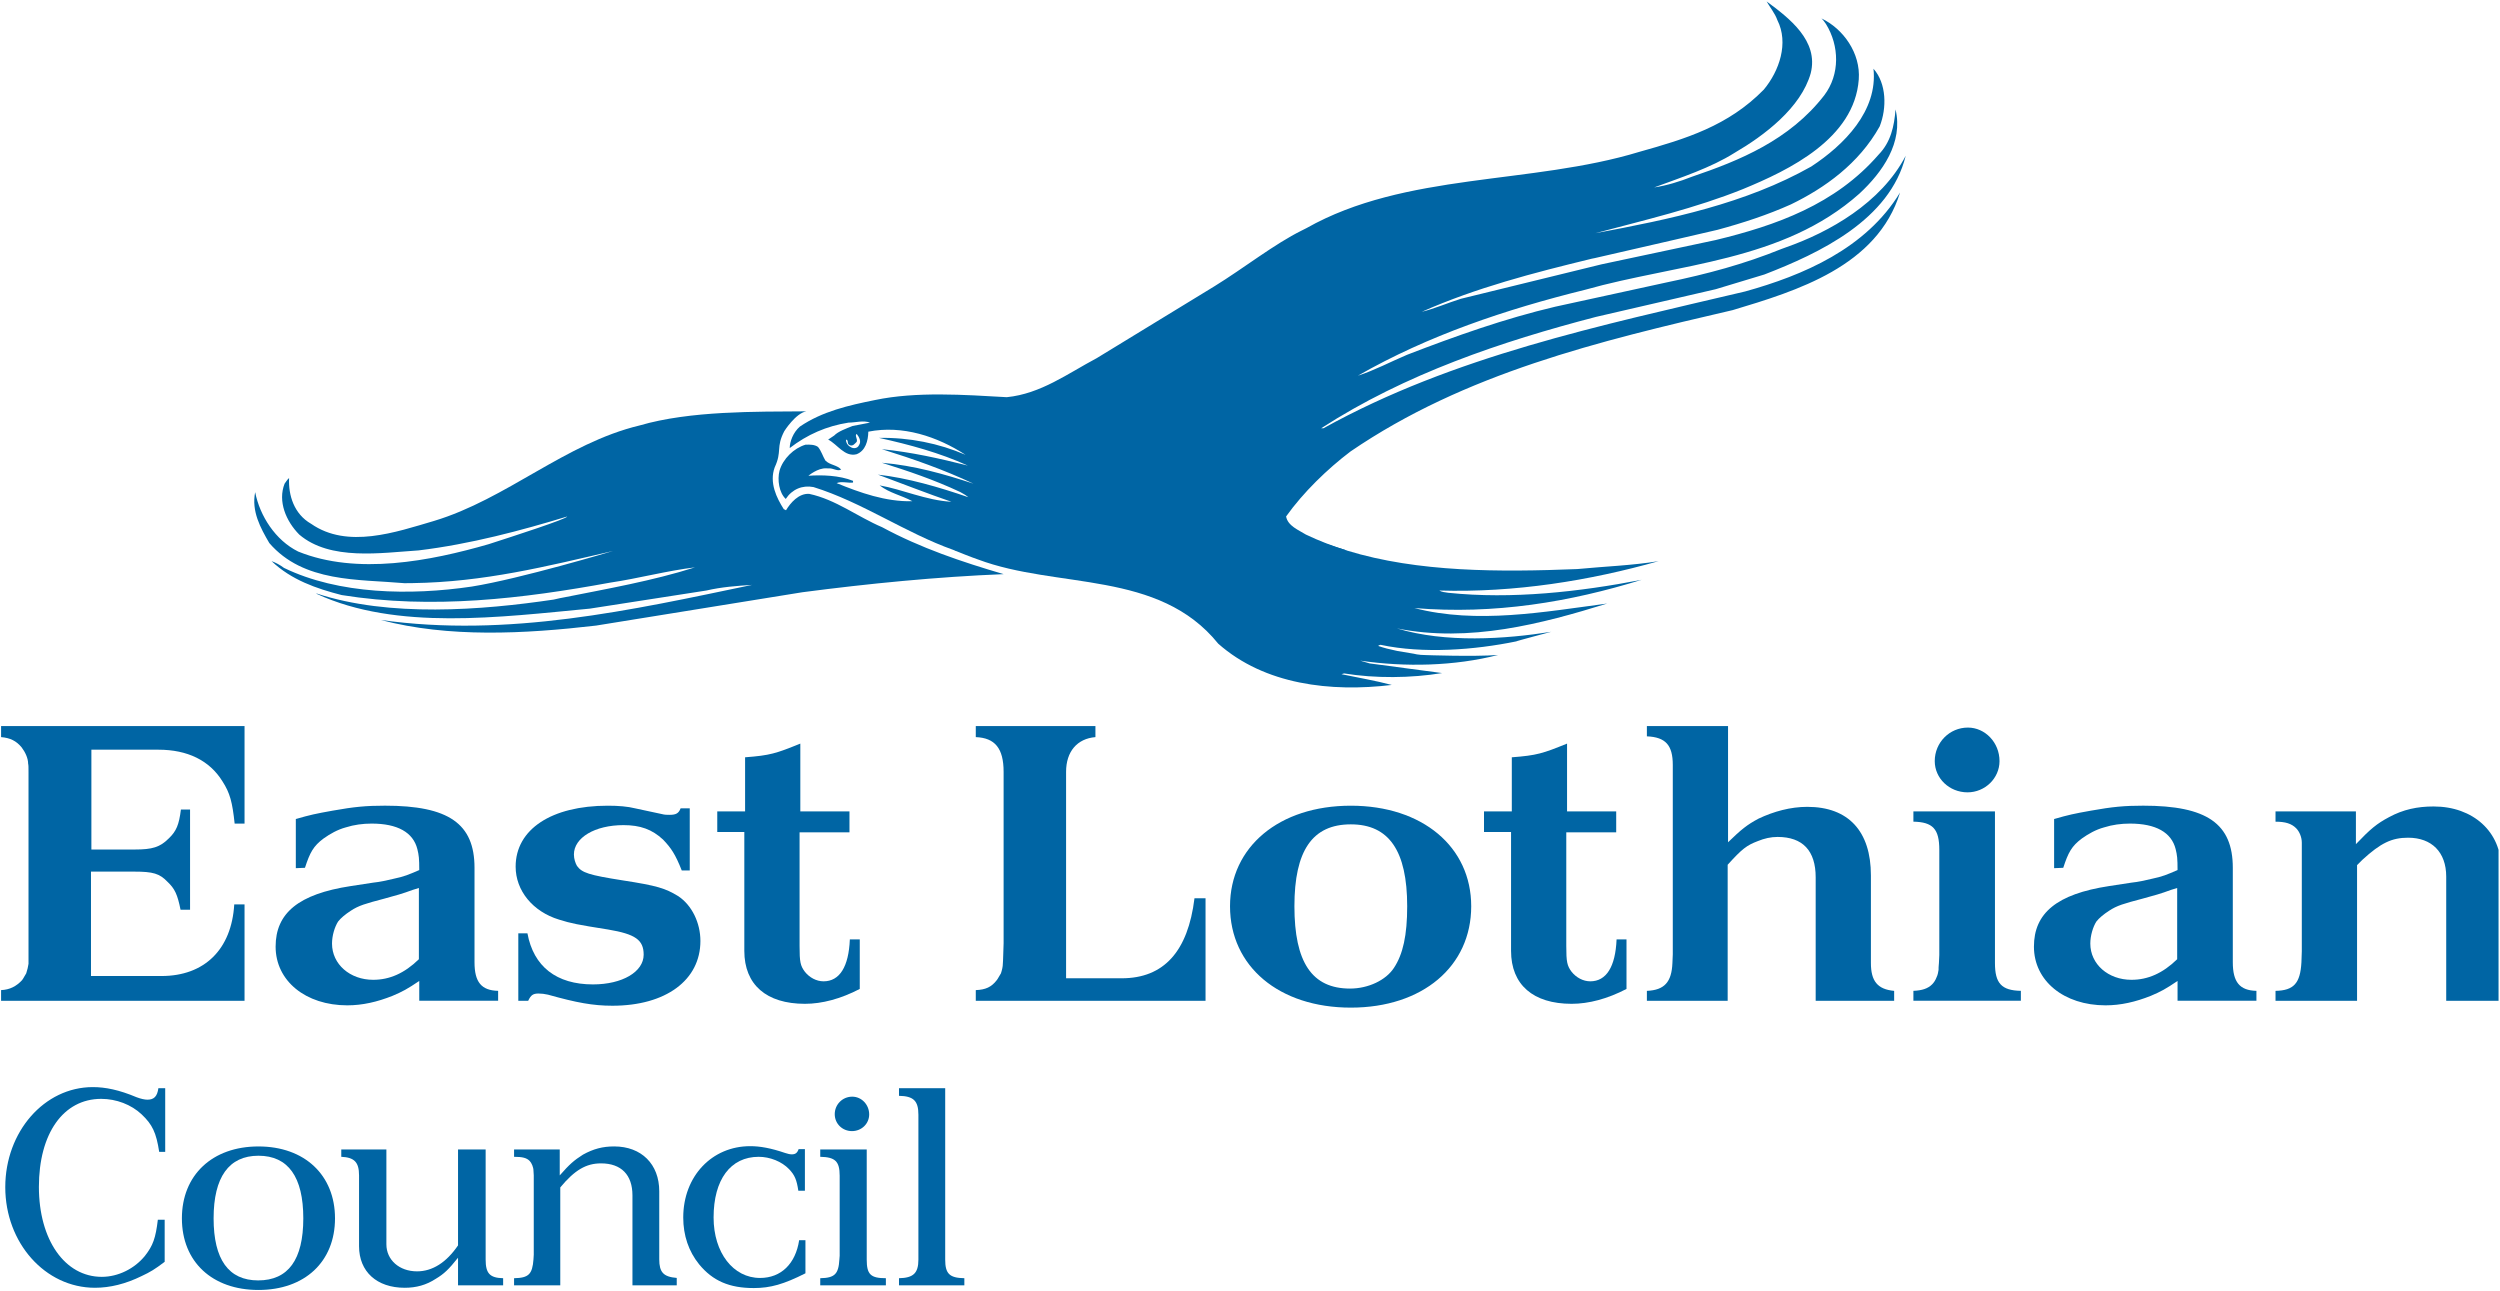
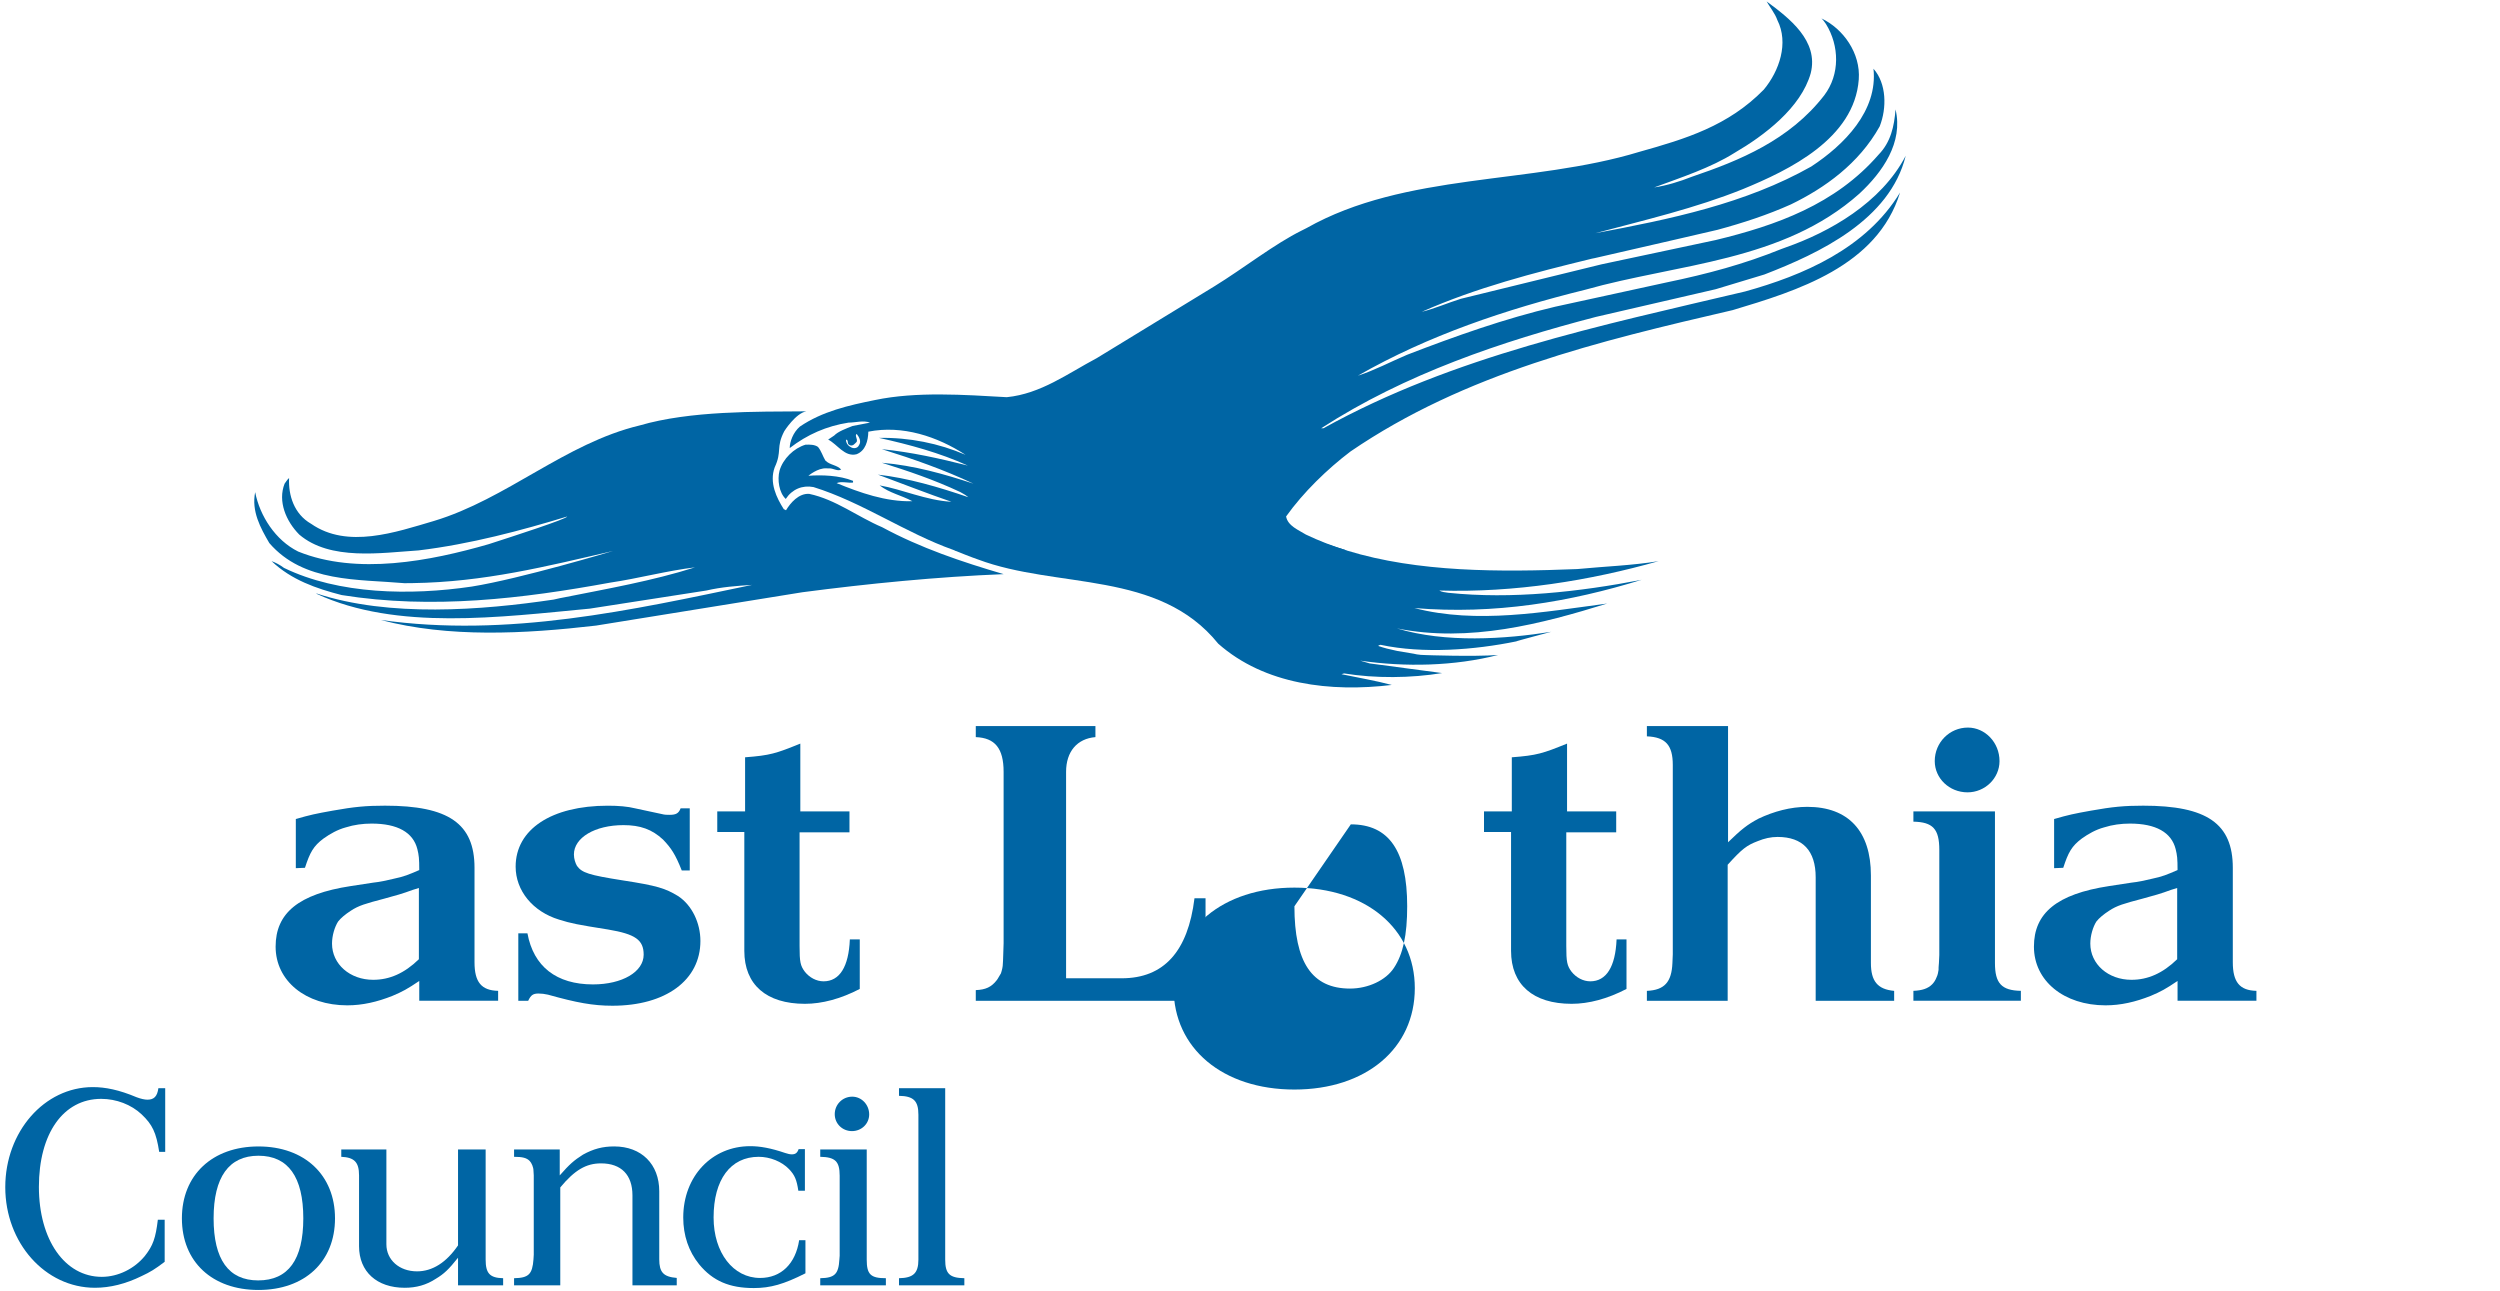
<svg xmlns="http://www.w3.org/2000/svg" width="1000" height="516.405" id="svg68277" version="1.1">
  <defs id="defs68279">
    <clipPath id="clipPath67680">
      <path d="m 0,0 595.276,0 0,841.89 L 0,841.89 0,0 z" id="path67682" />
    </clipPath>
    <clipPath id="clipPath67656">
      <path d="m 0,0 595.276,0 0,841.89 L 0,841.89 0,0 z" id="path67658" />
    </clipPath>
    <clipPath id="clipPath69008">
      <path d="m 460.12,511.824 106.809,0 0,55.105 -106.809,0 0,-55.105 z" id="path69010" />
    </clipPath>
  </defs>
  <g id="layer1" transform="translate(-473.131,-407.424)">
    <g transform="matrix(9.353,0,0,-9.353,-3829.938,5710.493)" id="g69004">
      <g id="g69006" clip-path="url(#clipPath69008)">
        <g id="g69012" transform="translate(466.847,520.452)">
          <path d="m 0,0 c -0.047,-0.35 -0.187,-0.491 -0.468,-0.491 -0.117,0 -0.28,0.035 -0.467,0.106 -0.749,0.315 -1.333,0.432 -1.871,0.432 -2.07,0 -3.742,-1.906 -3.742,-4.28 0,-2.384 1.707,-4.302 3.835,-4.302 0.643,0 1.31,0.163 2,0.502 0.374,0.176 0.549,0.281 0.982,0.608 l 0,1.801 -0.292,0 c -0.094,-0.795 -0.211,-1.11 -0.55,-1.544 -0.444,-0.549 -1.146,-0.9 -1.847,-0.9 -1.579,0 -2.69,1.579 -2.69,3.847 0,2.28 1.041,3.765 2.666,3.765 0.643,0 1.287,-0.245 1.731,-0.666 0.456,-0.433 0.62,-0.772 0.748,-1.602 l 0.257,0 L 0.292,0 0,0 z" style="fill:#0065a4;fill-opacity:1;fill-rule:nonzero;stroke:none" id="path69014" />
        </g>
        <g id="g69016" transform="translate(471.127,517.564)">
          <path d="m 0,0 c 1.275,0 1.918,-0.912 1.918,-2.678 0,-1.765 -0.643,-2.654 -1.93,-2.654 -1.262,0 -1.906,0.889 -1.906,2.654 C -1.918,-0.912 -1.263,0 0,0 m -3.274,-2.678 c 0,-1.859 1.298,-3.063 3.274,-3.063 1.976,0 3.274,1.204 3.274,3.063 0,1.848 -1.298,3.075 -3.274,3.075 -1.976,0 -3.274,-1.227 -3.274,-3.075" style="fill:#0065a4;fill-opacity:1;fill-rule:evenodd;stroke:none" id="path69018" />
        </g>
        <g id="g69020" transform="translate(474.669,517.518)">
          <path d="m 0,0 c 0.561,-0.023 0.76,-0.234 0.76,-0.795 l 0,-3.029 c 0,-1.088 0.76,-1.777 1.953,-1.777 0.491,0 0.923,0.117 1.333,0.386 0.35,0.21 0.549,0.398 0.947,0.9 l 0,-1.181 1.929,0 0,0.304 c -0.573,0.012 -0.748,0.21 -0.748,0.796 l 0,4.711 -1.181,0 0,-4.104 c -0.503,-0.736 -1.099,-1.11 -1.754,-1.11 -0.76,0 -1.31,0.491 -1.31,1.157 l 0,4.057 L 0,0.315 0,0 z" style="fill:#0065a4;fill-opacity:1;fill-rule:nonzero;stroke:none" id="path69022" />
        </g>
        <g id="g69024" transform="translate(482.059,512.022)">
          <path d="m 0,0 1.976,0 0,4.186 c 0.62,0.749 1.111,1.029 1.742,1.029 0.866,0 1.345,-0.491 1.345,-1.368 l 0,-3.847 1.894,0 0,0.316 C 6.384,0.363 6.209,0.562 6.209,1.111 l 0,2.911 C 6.209,5.18 5.449,5.94 4.28,5.94 3.789,5.94 3.391,5.835 2.947,5.589 2.561,5.344 2.374,5.18 1.953,4.701 l 0,1.11 L 0,5.811 0,5.496 C 0.363,5.496 0.538,5.449 0.666,5.32 0.748,5.239 0.83,5.051 0.83,4.9 L 0.842,4.701 0.842,1.31 0.83,1.111 C 0.783,0.468 0.62,0.316 0,0.304 L 0,0 z" style="fill:#0065a4;fill-opacity:1;fill-rule:nonzero;stroke:none" id="path69026" />
        </g>
        <g id="g69028" transform="translate(494.228,517.845)">
          <path d="m 0,0 c -0.058,-0.164 -0.14,-0.222 -0.292,-0.222 -0.082,0 -0.176,0.023 -0.281,0.058 -0.62,0.211 -1.076,0.292 -1.497,0.292 -1.637,0 -2.864,-1.285 -2.864,-3.051 0,-0.772 0.234,-1.45 0.678,-2 0.585,-0.713 1.298,-1.017 2.338,-1.017 0.714,0 1.287,0.164 2.21,0.631 l 0,1.415 -0.269,0 c -0.152,-1.005 -0.771,-1.614 -1.672,-1.614 -1.145,0 -1.987,1.076 -1.987,2.585 0,1.625 0.725,2.596 1.929,2.596 0.479,0 0.982,-0.199 1.298,-0.527 0.245,-0.257 0.327,-0.456 0.397,-0.923 l 0.281,0 L 0.269,0 0,0 z" style="fill:#0065a4;fill-opacity:1;fill-rule:nonzero;stroke:none" id="path69030" />
        </g>
        <g id="g69032" transform="translate(495.773,519.342)">
          <path d="m 0,0 c 0,-0.409 0.327,-0.725 0.737,-0.725 0.409,0 0.736,0.316 0.736,0.713 0,0.421 -0.327,0.76 -0.725,0.76 C 0.327,0.748 0,0.409 0,0 m -0.62,-7.32 2.807,0 0,0.304 c -0.655,0 -0.819,0.164 -0.819,0.796 l 0,4.711 -1.988,0 0,-0.315 c 0.632,-0.012 0.831,-0.187 0.831,-0.807 l 0,-3.426 -0.012,-0.152 C 0.164,-6.841 0,-7.004 -0.62,-7.016 l 0,-0.304 z" style="fill:#0065a4;fill-opacity:1;fill-rule:evenodd;stroke:none" id="path69034" />
        </g>
        <g id="g69036" transform="translate(498.521,512.022)">
          <path d="m 0,0 2.795,0 0,0.304 C 2.163,0.316 1.976,0.491 1.976,1.1 l 0,7.331 L 0,8.431 0,8.104 C 0.62,8.092 0.83,7.893 0.83,7.296 l 0,-6.091 0,-0.105 C 0.83,0.514 0.608,0.316 0,0.304 L 0,0 z" style="fill:#0065a4;fill-opacity:1;fill-rule:nonzero;stroke:none" id="path69038" />
        </g>
        <g id="g69040" transform="translate(460.12,524.191)">
-           <path d="m 0,0 10.412,0 0,4.122 -0.44,0 C 9.858,2.2 8.701,1.059 6.86,1.059 l -3.015,0 0,4.465 1.842,0 c 0.815,0 1.092,-0.081 1.434,-0.44 C 7.43,4.791 7.544,4.546 7.675,3.895 l 0.407,0 0,4.285 -0.391,0 C 7.61,7.528 7.495,7.251 7.17,6.942 6.795,6.567 6.469,6.469 5.719,6.469 l -1.857,0 0,4.269 2.868,0 c 1.238,0 2.183,-0.456 2.737,-1.352 C 9.793,8.881 9.891,8.49 9.989,7.577 l 0.423,0 0,4.172 -10.412,0 0,-0.473 C 0.391,11.244 0.652,11.113 0.88,10.836 1.027,10.641 1.157,10.38 1.157,10.135 1.173,10.086 1.173,9.972 1.173,9.777 l 0,-7.251 0,-0.587 0,-0.358 C 1.157,1.466 1.124,1.32 1.075,1.173 1.01,1.076 0.961,0.962 0.896,0.88 0.652,0.619 0.375,0.473 0,0.456 L 0,0 z" style="fill:#0065a4;fill-opacity:1;fill-rule:nonzero;stroke:none" id="path69042" />
-         </g>
+           </g>
        <g id="g69044" transform="translate(477.988,525.968)">
          <path d="m 0,0 c -0.619,-0.603 -1.255,-0.88 -1.955,-0.88 -0.994,0 -1.76,0.668 -1.76,1.548 0,0.342 0.114,0.717 0.261,0.945 0.113,0.147 0.309,0.309 0.537,0.457 0.342,0.227 0.636,0.309 1.434,0.52 0.489,0.132 0.782,0.213 1.222,0.376 L 0,3.047 0,0 z M 0.016,3.813 C -0.44,3.617 -0.619,3.536 -1.092,3.438 -1.369,3.372 -1.646,3.307 -1.955,3.275 L -2.917,3.128 c -2.232,-0.342 -3.21,-1.156 -3.21,-2.59 0,-1.467 1.287,-2.51 3.064,-2.51 0.651,0 1.287,0.147 1.939,0.408 0.423,0.179 0.635,0.293 1.14,0.635 l 0,-0.847 3.373,0 0,0.424 c -0.717,0.016 -1.01,0.375 -1.01,1.222 l 0,4.04 c 0,1.891 -1.108,2.657 -3.829,2.657 -0.815,0 -1.32,-0.049 -2.233,-0.212 -0.733,-0.131 -0.961,-0.18 -1.58,-0.359 l 0,-2.102 0.391,0.016 c 0.212,0.652 0.358,0.929 0.798,1.255 0.277,0.196 0.587,0.375 0.945,0.473 0.359,0.114 0.734,0.163 1.108,0.163 1.108,0 1.776,-0.375 1.956,-1.092 C 0,4.448 0.016,4.302 0.016,3.813" style="fill:#0065a4;fill-opacity:1;fill-rule:evenodd;stroke:none" id="path69046" />
        </g>
        <g id="g69048" transform="translate(489.181,532.42)">
          <path d="m 0,0 c -0.081,-0.212 -0.196,-0.277 -0.472,-0.277 -0.098,0 -0.212,0 -0.326,0.032 L -1.939,0 c -0.326,0.081 -0.717,0.114 -1.173,0.114 -2.412,0 -3.943,-1.011 -3.943,-2.607 0,-1.027 0.733,-1.923 1.857,-2.265 0.522,-0.163 0.766,-0.212 2.102,-0.424 1.157,-0.196 1.516,-0.44 1.516,-1.075 0,-0.734 -0.913,-1.272 -2.168,-1.272 -1.564,0 -2.542,0.766 -2.802,2.184 l -0.391,0 0,-2.884 0.423,0 c 0.114,0.245 0.212,0.31 0.44,0.31 0.131,0 0.261,-0.016 0.407,-0.049 1.223,-0.343 1.923,-0.473 2.754,-0.473 2.282,0 3.764,1.092 3.764,2.77 0,0.766 -0.358,1.532 -0.961,1.924 -0.538,0.325 -0.88,0.439 -2.363,0.667 -1.45,0.228 -1.743,0.326 -1.955,0.619 -0.065,0.114 -0.131,0.294 -0.131,0.489 0,0.717 0.897,1.255 2.119,1.255 0.717,0 1.222,-0.18 1.694,-0.619 0.343,-0.359 0.522,-0.62 0.799,-1.32 l 0.342,0 L 0.391,0 0,0 z" style="fill:#0065a4;fill-opacity:1;fill-rule:nonzero;stroke:none" id="path69050" />
        </g>
        <g id="g69052" transform="translate(490.749,531.41)">
          <path d="m 0,0 1.157,0 0,-5.084 c 0,-1.45 0.945,-2.265 2.591,-2.265 0.733,0 1.531,0.212 2.346,0.636 l 0,2.118 -0.424,0 C 5.622,-5.768 5.231,-6.387 4.546,-6.387 4.237,-6.387 3.943,-6.224 3.748,-5.98 3.552,-5.719 3.52,-5.556 3.52,-4.872 l 0,4.856 2.134,0 0,0.896 -2.102,0 0,2.9 C 2.509,3.357 2.265,3.276 1.19,3.194 L 1.19,0.88 0,0.88 0,0 z" style="fill:#0065a4;fill-opacity:1;fill-rule:nonzero;stroke:none" id="path69054" />
        </g>
        <g id="g69056" transform="translate(501.805,524.191)">
          <path d="m 0,0 9.826,0 0,4.383 -0.473,0 C 9.076,2.118 8.049,0.962 6.241,0.962 l -2.379,0 0,8.831 c 0,0.864 0.472,1.418 1.255,1.483 l 0,0.473 -5.117,0 0,-0.473 C 0.815,11.244 1.19,10.803 1.19,9.793 L 1.19,2.461 1.173,1.939 C 1.173,1.744 1.157,1.646 1.157,1.581 1.157,1.466 1.124,1.32 1.076,1.173 1.01,1.076 0.961,0.962 0.896,0.88 0.668,0.586 0.424,0.473 0,0.456 L 0,0 z" style="fill:#0065a4;fill-opacity:1;fill-rule:nonzero;stroke:none" id="path69058" />
        </g>
        <g id="g69060" transform="translate(517.844,531.736)">
-           <path d="m 0,0 c 1.629,0 2.411,-1.125 2.411,-3.503 0,-1.239 -0.179,-2.054 -0.57,-2.64 -0.342,-0.521 -1.092,-0.88 -1.874,-0.88 -1.629,0 -2.379,1.124 -2.379,3.52 C -2.412,-1.125 -1.646,0 0,0 m -5.166,-3.503 c 0,-2.575 2.102,-4.335 5.166,-4.335 3.063,0 5.149,1.76 5.149,4.335 0,2.541 -2.086,4.301 -5.149,4.301 -3.064,0 -5.166,-1.76 -5.166,-4.301" style="fill:#0065a4;fill-opacity:1;fill-rule:evenodd;stroke:none" id="path69062" />
+           <path d="m 0,0 c 1.629,0 2.411,-1.125 2.411,-3.503 0,-1.239 -0.179,-2.054 -0.57,-2.64 -0.342,-0.521 -1.092,-0.88 -1.874,-0.88 -1.629,0 -2.379,1.124 -2.379,3.52 m -5.166,-3.503 c 0,-2.575 2.102,-4.335 5.166,-4.335 3.063,0 5.149,1.76 5.149,4.335 0,2.541 -2.086,4.301 -5.149,4.301 -3.064,0 -5.166,-1.76 -5.166,-4.301" style="fill:#0065a4;fill-opacity:1;fill-rule:evenodd;stroke:none" id="path69062" />
        </g>
        <g id="g69064" transform="translate(523.54,531.41)">
          <path d="m 0,0 1.157,0 0,-5.084 c 0,-1.45 0.945,-2.265 2.59,-2.265 0.734,0 1.532,0.212 2.347,0.636 l 0,2.118 -0.424,0 C 5.621,-5.768 5.23,-6.387 4.546,-6.387 c -0.31,0 -0.603,0.163 -0.799,0.407 -0.195,0.261 -0.228,0.424 -0.228,1.108 l 0,4.856 2.135,0 0,0.896 -2.102,0 0,2.9 C 2.509,3.357 2.265,3.276 1.189,3.194 L 1.189,0.88 0,0.88 0,0 z" style="fill:#0065a4;fill-opacity:1;fill-rule:nonzero;stroke:none" id="path69066" />
        </g>
        <g id="g69068" transform="translate(530.506,524.191)">
          <path d="m 0,0 3.455,0 0,5.817 c 0.619,0.684 0.814,0.831 1.287,1.011 0.277,0.114 0.554,0.179 0.847,0.179 1.075,0 1.63,-0.587 1.63,-1.727 l 0,-5.28 3.356,0 0,0.424 C 9.858,0.489 9.581,0.848 9.581,1.613 l 0,3.748 C 9.581,7.251 8.62,8.294 6.86,8.294 6.143,8.294 5.426,8.098 4.774,7.789 4.286,7.528 4.041,7.332 3.471,6.779 l 0,4.97 -3.471,0 0,-0.44 c 0.799,-0.033 1.108,-0.375 1.108,-1.223 l 0,-8.098 L 1.092,1.613 C 1.059,0.799 0.75,0.456 0,0.424 L 0,0 z" style="fill:#0065a4;fill-opacity:1;fill-rule:nonzero;stroke:none" id="path69070" />
        </g>
        <g id="g69072" transform="translate(542.817,534.441)">
          <path d="M 0,0 C 0,-0.733 0.619,-1.336 1.402,-1.336 2.151,-1.336 2.77,-0.733 2.77,0 2.77,0.799 2.151,1.434 1.418,1.434 0.635,1.434 0,0.799 0,0 m -0.913,-10.249 4.596,0 0,0.424 C 2.852,-9.809 2.575,-9.5 2.575,-8.636 l 0,6.485 -3.488,0 0,-0.439 c 0.832,-0.017 1.108,-0.31 1.108,-1.207 l 0,-4.497 -0.016,-0.342 C 0.163,-8.766 0.163,-8.88 0.163,-8.929 0.147,-9.027 0.13,-9.141 0.081,-9.238 0.033,-9.369 -0.033,-9.467 -0.114,-9.549 -0.293,-9.728 -0.538,-9.809 -0.913,-9.825 l 0,-0.424 z" style="fill:#0065a4;fill-opacity:1;fill-rule:evenodd;stroke:none" id="path69074" />
        </g>
        <g id="g69076" transform="translate(553.185,525.968)">
          <path d="m 0,0 c -0.619,-0.603 -1.255,-0.88 -1.956,-0.88 -0.994,0 -1.759,0.668 -1.759,1.548 0,0.342 0.114,0.717 0.26,0.945 0.114,0.147 0.31,0.309 0.538,0.457 0.342,0.227 0.636,0.309 1.434,0.52 0.489,0.132 0.783,0.213 1.222,0.376 L 0,3.047 0,0 z M 0.016,3.813 C -0.44,3.617 -0.619,3.536 -1.092,3.438 -1.369,3.372 -1.646,3.307 -1.956,3.275 L -2.917,3.128 c -2.232,-0.342 -3.209,-1.156 -3.209,-2.59 0,-1.467 1.286,-2.51 3.063,-2.51 0.651,0 1.287,0.147 1.939,0.408 0.424,0.179 0.635,0.293 1.14,0.635 l 0,-0.847 3.373,0 0,0.424 c -0.717,0.016 -1.01,0.375 -1.01,1.222 l 0,4.04 c 0,1.891 -1.108,2.657 -3.83,2.657 -0.814,0 -1.319,-0.049 -2.232,-0.212 -0.733,-0.131 -0.961,-0.18 -1.58,-0.359 l 0,-2.102 0.391,0.016 c 0.212,0.652 0.359,0.929 0.798,1.255 0.277,0.196 0.587,0.375 0.946,0.473 0.358,0.114 0.733,0.163 1.108,0.163 1.107,0 1.776,-0.375 1.955,-1.092 C 0,4.448 0.016,4.302 0.016,3.813" style="fill:#0065a4;fill-opacity:1;fill-rule:evenodd;stroke:none" id="path69078" />
        </g>
        <g id="g69080" transform="translate(557.391,524.191)">
-           <path d="m 0,0 3.487,0 0,5.801 0.228,0.228 C 4.497,6.746 4.97,6.974 5.67,6.974 6.681,6.974 7.3,6.355 7.3,5.312 L 7.3,0 l 3.357,0 0,0.424 C 9.94,0.521 9.646,0.864 9.646,1.646 l 0,4.041 C 9.646,7.218 8.457,8.31 6.762,8.31 6.061,8.31 5.459,8.18 4.856,7.854 4.335,7.577 4.057,7.349 3.438,6.698 l 0,1.4 -3.438,0 0,-0.439 c 0.424,0 0.684,-0.082 0.88,-0.278 0.146,-0.146 0.244,-0.39 0.244,-0.618 l 0,-0.294 0,-4.351 L 1.108,1.646 C 1.059,0.749 0.782,0.44 0,0.424 L 0,0 z" style="fill:#0065a4;fill-opacity:1;fill-rule:nonzero;stroke:none" id="path69082" />
-         </g>
+           </g>
        <g id="g69084" transform="translate(494.56,549.4)">
          <path d="m 0,0 c -0.46,-0.079 -0.943,-0.846 -0.943,-0.846 -0.369,-0.707 -0.085,-0.852 -0.411,-1.548 -0.242,-0.658 0.085,-1.317 0.387,-1.789 l 0.096,-0.048 C -0.683,-3.917 -0.327,-3.5 0.121,-3.53 1.257,-3.772 2.188,-4.509 3.24,-4.956 4.884,-5.845 6.643,-6.437 8.438,-6.963 5.579,-7.078 2.653,-7.368 -0.169,-7.737 l -8.825,-1.426 c -3.071,-0.357 -6.305,-0.526 -9.212,0.241 5.44,-0.767 10.711,0.417 15.885,1.499 -0.665,-0.042 -1.306,-0.09 -1.958,-0.241 L -9.26,-8.438 c -3.838,-0.363 -8.263,-0.949 -11.678,0.629 l -0.024,0.024 c 3.113,-1.034 7.096,-0.72 10.155,-0.266 0.096,0.03 0.459,0.097 0.459,0.097 1.783,0.356 3.784,0.707 5.585,1.281 -1.209,-0.145 -2.406,-0.472 -3.627,-0.653 -3.735,-0.683 -7.598,-1.154 -11.484,-0.532 -1.082,0.278 -2.152,0.647 -2.998,1.451 0.145,-0.049 0.368,-0.163 0.532,-0.29 2.345,-1.137 5.409,-1.185 8.027,-0.798 2.079,0.332 6.044,1.523 6.044,1.523 -2.853,-0.659 -5.506,-1.332 -8.583,-1.375 l -0.339,-0.003 c -1.97,0.175 -4.315,0.018 -5.778,1.717 -0.381,0.652 -0.768,1.36 -0.605,2.176 0.2,-1.016 0.865,-2.056 1.838,-2.539 2.521,-1.022 5.658,-0.405 8.148,0.314 1.07,0.345 3.33,1.076 3.361,1.185 -1.941,-0.592 -4.147,-1.185 -6.359,-1.451 -1.596,-0.103 -3.778,-0.453 -5.102,0.677 -0.568,0.574 -0.924,1.421 -0.628,2.176 0.066,0.079 0.103,0.169 0.193,0.242 -0.036,-0.737 0.212,-1.541 0.943,-1.958 1.554,-1.082 3.621,-0.357 5.247,0.121 3.113,0.936 5.621,3.324 8.8,4.086 C -4.956,0.03 -2.182,-0.018 0,0" style="fill:#0065a4;fill-opacity:1;fill-rule:nonzero;stroke:none" id="path69086" />
        </g>
        <g id="g69088" transform="translate(516.538,548.627)">
          <path d="M 0,0 -0.097,-0.073 0,0 z" style="fill:#0065a4;fill-opacity:1;fill-rule:evenodd;stroke:none" id="path69090" />
        </g>
        <g id="g69092" transform="translate(517.681,543.445)">
          <path d="m 0,0 c 3.036,-0.935 6.552,-0.922 9.846,-0.791 1.191,0.115 2.351,0.152 3.482,0.339 C 10.384,-1.286 7.174,-1.806 3.947,-1.709 4.043,-1.77 4.194,-1.788 4.333,-1.806 7.047,-2.09 9.949,-1.764 12.602,-1.25 9.538,-2.199 6.316,-2.743 2.883,-2.459 5.554,-3.154 8.437,-2.622 11.128,-2.265 8.341,-3.13 5.234,-3.952 2.134,-3.329 c 2.079,-0.629 4.612,-0.46 6.6,-0.145 0,0 -1.53,-0.405 -1.499,-0.411 C 5.464,-4.248 3.275,-4.423 1.432,-4.03 1.396,-4.042 1.36,-4.049 1.335,-4.079 1.638,-4.182 1.765,-4.208 2.145,-4.292 L 2.847,-4.41 c 0,0 0.201,-0.06 0.534,-0.06 0,0 2.028,-0.074 3.08,0.005 C 4.599,-4.943 2.496,-4.991 0.562,-4.707 l 0.406,-0.119 3.1,-0.413 C 2.732,-5.457 1.211,-5.472 -0.125,-5.254 l -0.111,-0.033 c 0.719,-0.152 1.451,-0.273 2.151,-0.46 -2.605,-0.314 -5.433,0.006 -7.422,1.765 -2.551,3.161 -6.879,2.327 -10.276,3.602 -0.286,0.097 -0.797,0.303 -0.989,0.381 l 4.253,4.009 z" style="fill:#0065a4;fill-opacity:1;fill-rule:evenodd;stroke:none" id="path69094" />
        </g>
        <g id="g69096" transform="translate(496.809,547.95)">
          <path d="M 0,0 C -0.067,-0.151 -0.26,-0.151 -0.363,-0.073 -0.484,-0.012 -0.556,0.109 -0.556,0.242 -0.411,0.211 -0.55,0.066 -0.387,0 c 0.133,-0.048 0.206,0.066 0.29,0.145 0.049,0.133 -0.097,0.266 0,0.339 C 0.006,0.351 0.115,0.163 0,0 m 4.101,-4.504 c -0.047,0.02 -0.075,0.031 -0.075,0.031 -2.013,0.713 -3.905,2.043 -5.972,2.684 -0.471,0.09 -0.912,-0.091 -1.185,-0.508 -0.284,0.26 -0.368,0.822 -0.266,1.209 0.146,0.508 0.611,0.961 1.113,1.112 0.193,0.006 0.387,0.006 0.532,-0.097 0.145,-0.175 0.199,-0.387 0.314,-0.58 0.193,-0.199 0.502,-0.187 0.677,-0.387 -0.163,-0.09 -0.339,0.067 -0.532,0.049 l -0.1,0.003 c -0.368,0.024 -0.77,-0.318 -0.77,-0.318 0.574,0.043 1.329,0.019 1.91,-0.217 l 0,-0.073 c -0.212,-0.03 -0.496,0.067 -0.702,-0.024 0.992,-0.405 2.098,-0.804 3.24,-0.774 -0.483,0.26 -0.973,0.345 -1.402,0.677 C 1.832,-1.88 2.884,-2.363 3.954,-2.418 2.896,-2.055 1.856,-1.644 0.81,-1.257 2.074,-1.396 3.434,-1.795 4.679,-2.224 4.502,-2.081 4.454,-2.081 4.324,-1.998 3.21,-1.475 2.098,-1.1 0.98,-0.75 2.364,-0.864 3.664,-1.239 4.896,-1.644 3.633,-1.046 2.315,-0.586 0.98,-0.169 2.249,-0.296 3.428,-0.562 4.655,-0.87 3.458,-0.326 2.171,0.024 0.859,0.314 2.14,0.339 3.428,0.079 4.558,-0.411 3.349,0.375 1.862,0.87 0.4,0.58 0.393,0.187 0.279,-0.242 -0.108,-0.387 -0.616,-0.508 -0.912,0.03 -1.317,0.242 l 0.257,0.172 c 0.169,0.176 0.51,0.299 0.783,0.408 l 0.749,0.145 c -0.29,0.109 -0.611,0 -0.919,0 -0.931,-0.145 -1.765,-0.508 -2.514,-1.088 0,0.266 0.145,0.671 0.435,0.919 0.961,0.653 2.085,0.907 3.216,1.136 1.77,0.369 3.814,0.224 5.633,0.121 1.451,0.145 2.605,1.01 3.844,1.668 l 5.029,3.071 c 1.257,0.774 2.563,1.807 3.748,2.393 l 0.193,0.097 c 4.237,2.394 9.599,1.85 14.241,3.264 1.983,0.556 3.796,1.106 5.319,2.66 0.665,0.798 1.076,1.995 0.58,2.974 -0.102,0.29 -0.308,0.532 -0.459,0.798 0.967,-0.714 2.237,-1.681 1.886,-3.071 -0.417,-1.481 -1.989,-2.666 -3.264,-3.409 -1.01,-0.635 -2.254,-1.04 -3.433,-1.475 0.538,0.079 1.1,0.254 1.62,0.459 2.031,0.69 4.17,1.56 5.657,3.482 0.677,0.895 0.647,2.116 0.073,3.047 -0.06,0.084 -0.115,0.169 -0.194,0.241 0.931,-0.441 1.681,-1.487 1.596,-2.611 -0.187,-2.533 -2.974,-3.875 -4.956,-4.69 -2.025,-0.816 -4.183,-1.318 -6.311,-1.886 3.198,0.598 6.425,1.263 9.236,2.853 1.409,0.924 2.853,2.381 2.66,4.182 0.562,-0.634 0.574,-1.686 0.266,-2.466 C 42.765,12.041 41.303,11.001 39.858,10.3 38.86,9.852 37.809,9.508 36.715,9.212 c 0,0 -3.488,-0.81 -5.247,-1.209 L 31.347,7.979 c -2.49,-0.605 -4.962,-1.245 -7.278,-2.273 0.544,0.133 1.113,0.381 1.669,0.556 l 6.02,1.475 4.884,1.039 c 2.575,0.623 5.114,1.518 6.964,3.651 0.519,0.532 0.67,1.209 0.725,1.935 0.338,-1.415 -0.556,-2.684 -1.547,-3.603 -3.271,-2.913 -7.75,-2.986 -11.727,-4.11 -3.397,-0.84 -6.709,-1.952 -9.72,-3.675 0.702,0.224 1.403,0.598 2.104,0.894 2.067,0.798 4.177,1.548 6.334,2.056 l 4.764,1.039 c 1.752,0.363 3.319,0.785 4.902,1.426 l 0.199,0.073 c 1.85,0.647 4.074,1.892 5.126,3.917 C 44.089,9.629 41.079,8.214 38.722,7.302 L 36.642,6.673 31.517,5.488 C 27.479,4.436 23.374,3.058 19.766,0.725 l 0.097,0 c 5.573,3.089 11.823,4.383 18.036,5.851 2.479,0.689 5.169,1.832 6.625,4.231 C 43.551,7.646 40.106,6.601 37.368,5.779 31.637,4.449 25.919,3.077 21.023,-0.266 c -0.991,-0.75 -2.025,-1.753 -2.756,-2.78 0.072,-0.405 0.538,-0.581 0.846,-0.774 0.564,-0.27 1.152,-0.496 1.76,-0.683 L 4.101,-4.504 z" style="fill:#0065a4;fill-opacity:1;fill-rule:evenodd;stroke:none" id="path69098" />
        </g>
      </g>
    </g>
  </g>
</svg>